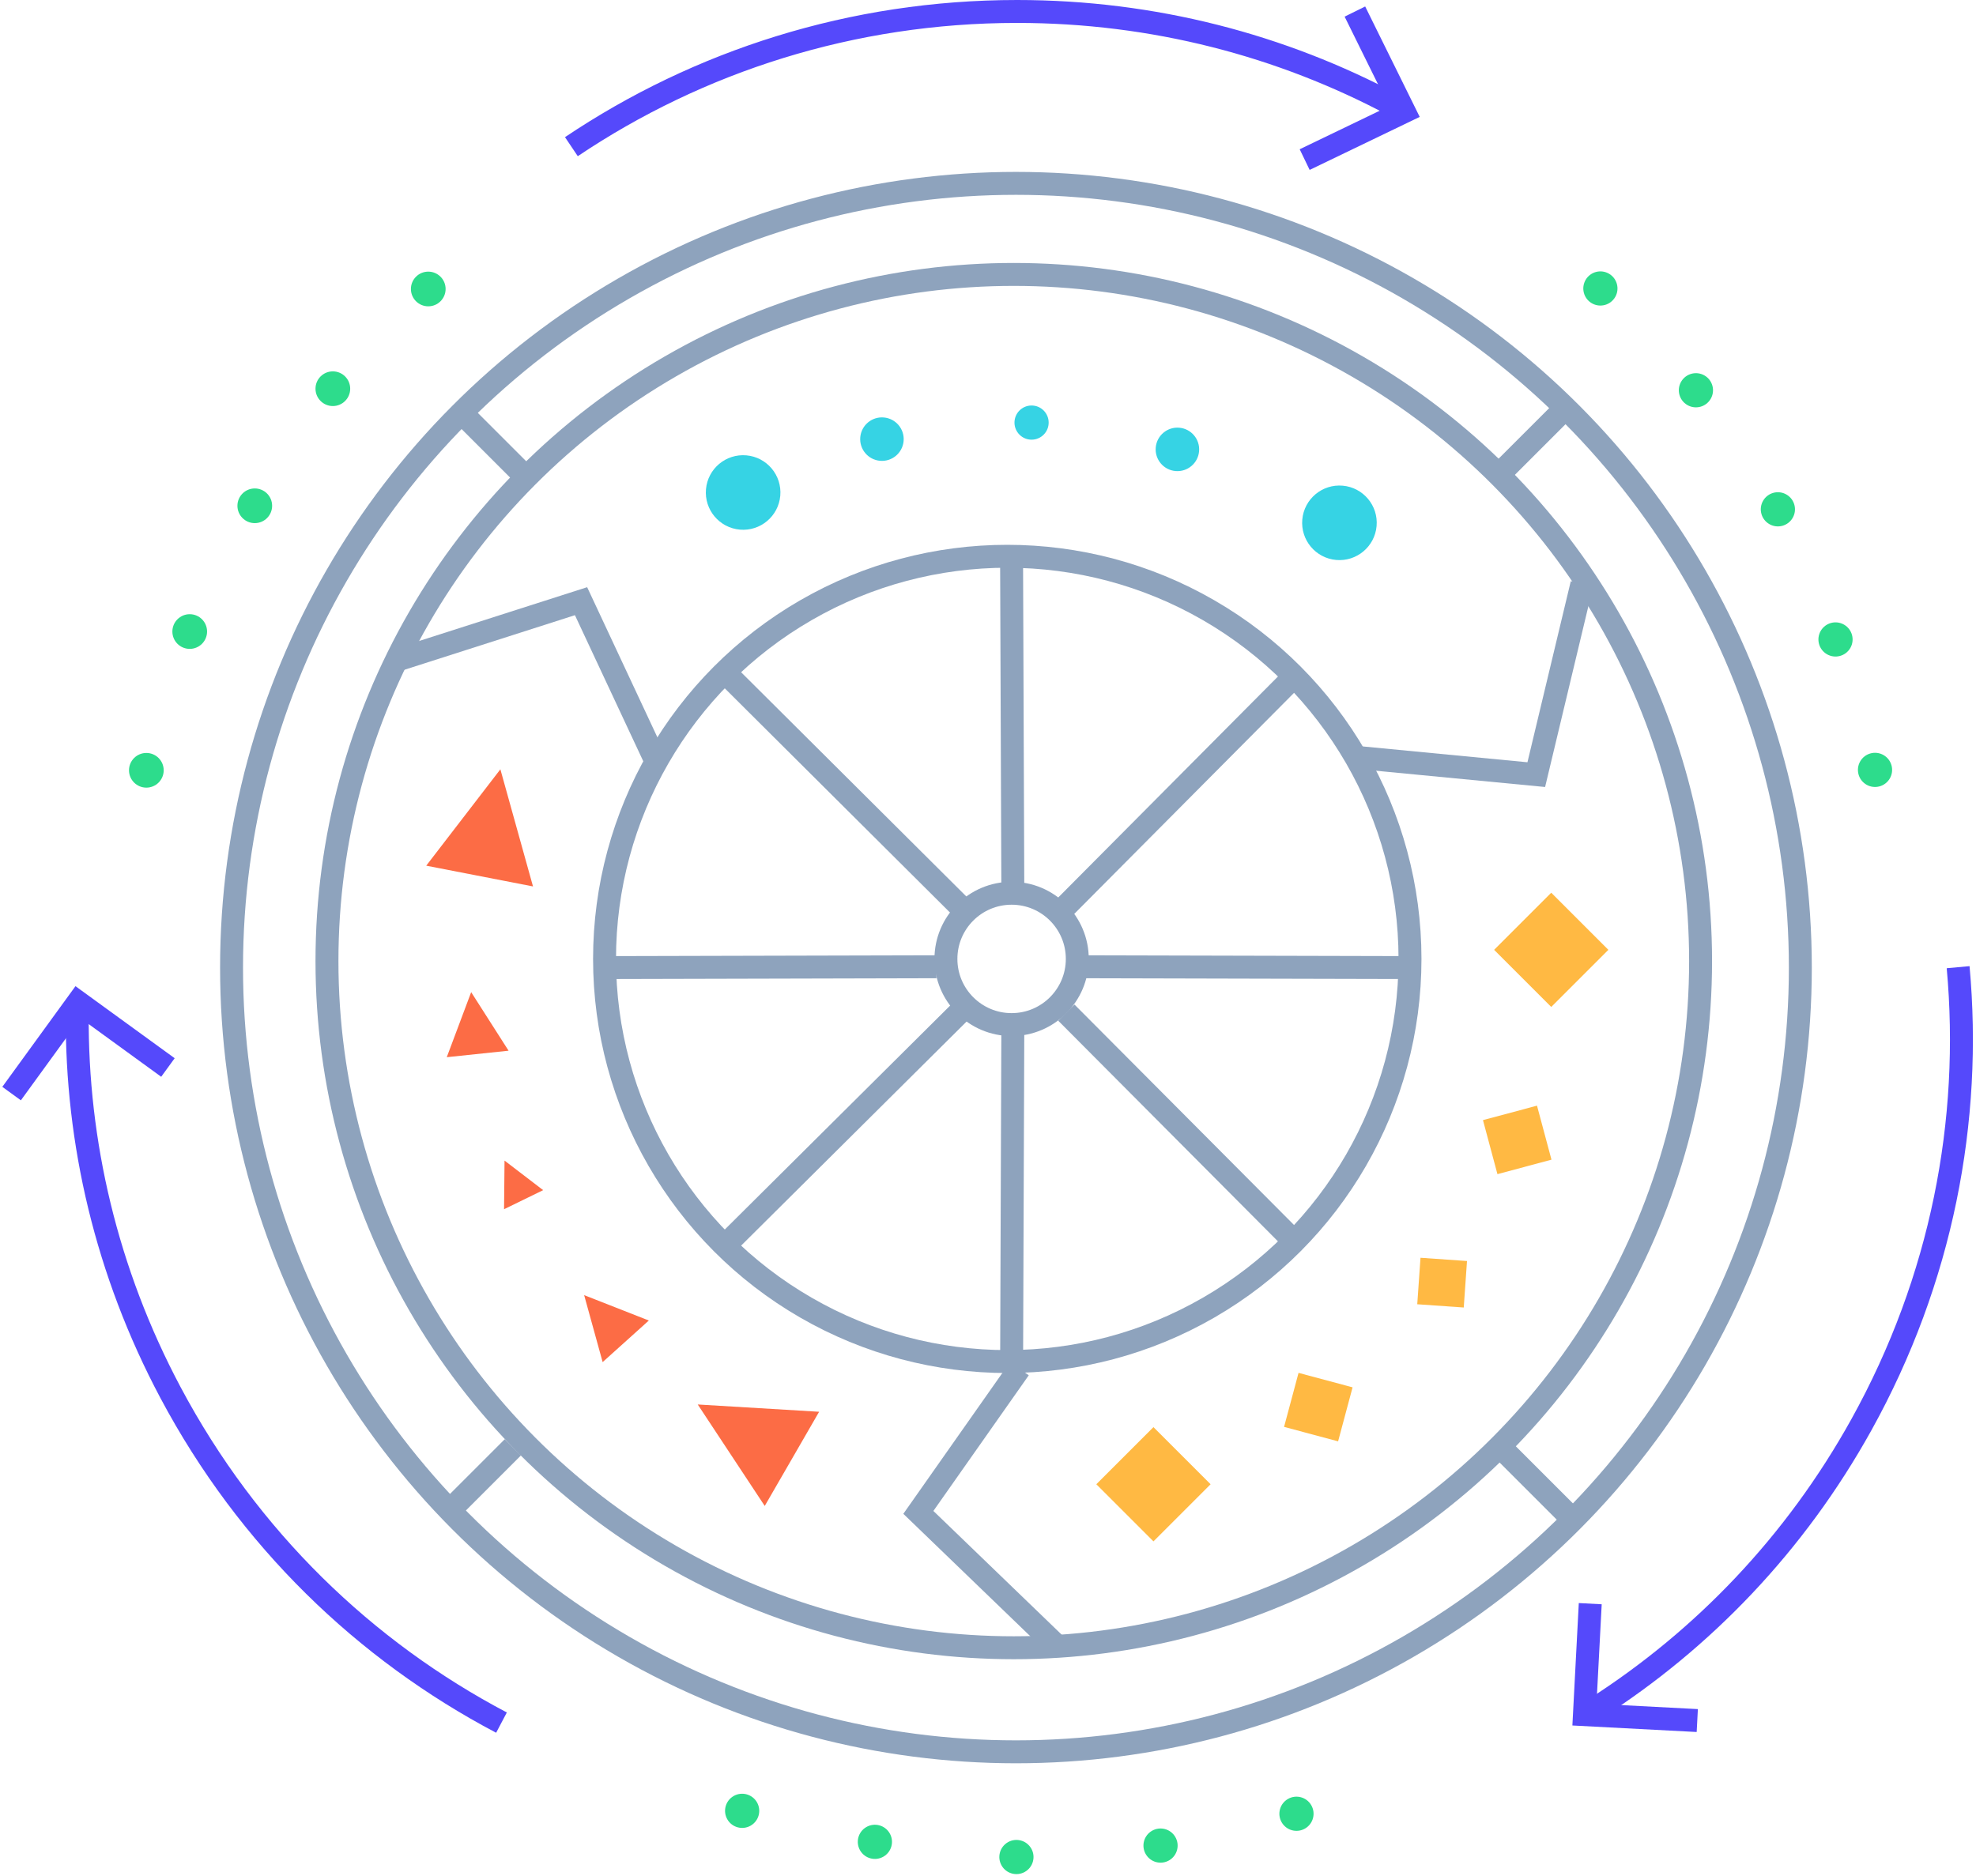
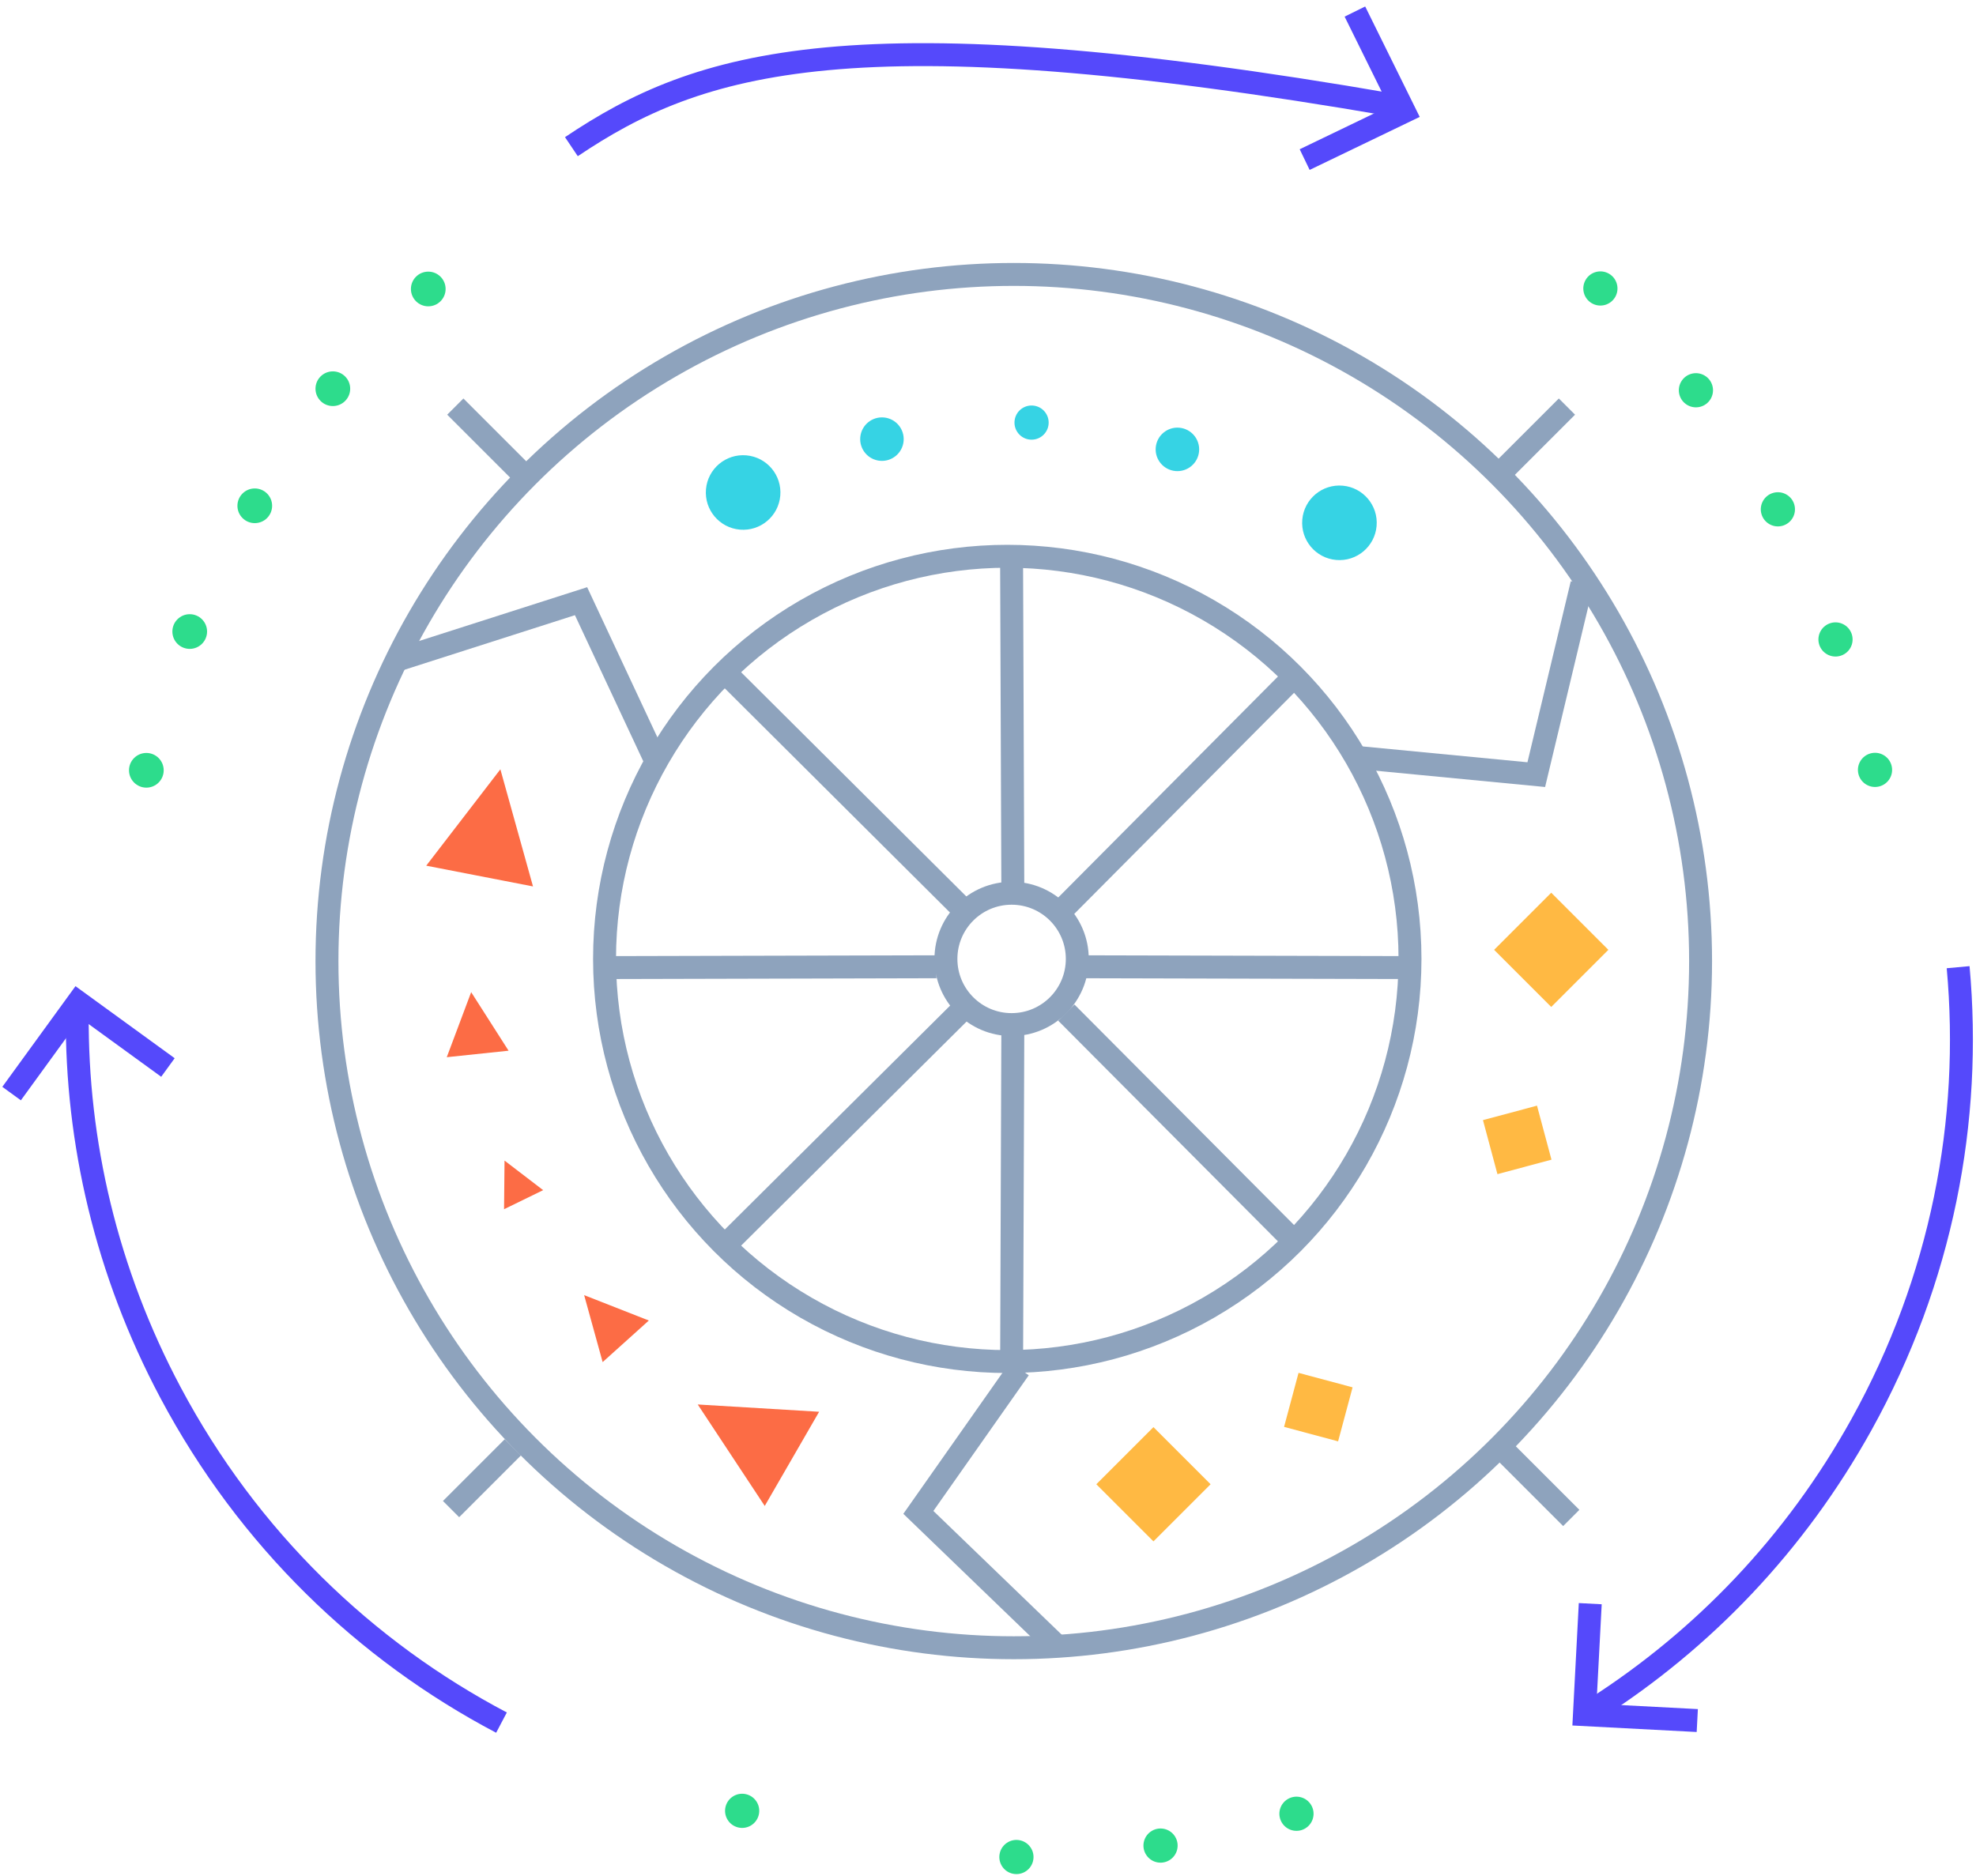
<svg xmlns="http://www.w3.org/2000/svg" width="517px" height="491px" viewBox="0 0 517 491" version="1.1">
  <title>69351366-CC3C-4A90-86DA-6F8118DE57AF</title>
  <g id="pillar-page" stroke="none" stroke-width="1" fill="none" fill-rule="evenodd">
    <g id="BLD-pillar-page" transform="translate(-884, -148)">
      <g id="inbound-marketing-flywheel" transform="translate(877.734, 151)">
        <line x1="400.006" y1="376.879" x2="417.373" y2="394.246" id="Path-16" stroke="#8EA3BD" stroke-width="6" />
        <line x1="124.279" y1="391.925" x2="140.45" y2="375.755" id="Path-16" stroke="#8EA3BD" stroke-width="6" />
        <line x1="398.871" y1="120.767" x2="416.238" y2="103.401" id="Path-16" stroke="#8EA3BD" stroke-width="6" />
        <line x1="125.393" y1="103.401" x2="142.76" y2="120.767" id="Path-16" stroke="#8EA3BD" stroke-width="6" />
        <circle id="Oval" stroke="#8EA3BD" stroke-width="6" cx="271.51" cy="248.513" r="179.697" />
-         <circle id="Oval" stroke="#8EA3BD" stroke-width="6" cx="272.078" cy="250.216" r="205.229" />
        <circle id="Oval" fill="#2DDC8C" transform="translate(44.557, 198.584) rotate(-90) translate(-44.557, -198.584) " cx="44.557" cy="198.584" r="4.539" />
        <circle id="Oval" fill="#2DDC8C" transform="translate(55.905, 162.271) rotate(-90) translate(-55.905, -162.271) " cx="55.905" cy="162.271" r="4.539" />
        <circle id="Oval" fill="#2DDC8C" transform="translate(72.926, 129.363) rotate(-90) translate(-72.926, -129.363) " cx="72.926" cy="129.363" r="4.539" />
        <circle id="Oval" fill="#2DDC8C" transform="translate(93.352, 98.725) rotate(-90) translate(-93.352, -98.725) " cx="93.352" cy="98.725" r="4.539" />
        <circle id="Oval" fill="#2DDC8C" transform="translate(118.317, 72.625) rotate(-90) translate(-118.317, -72.625) " cx="118.317" cy="72.625" r="4.539" />
        <circle id="Oval" fill="#2DDC8C" transform="translate(424.993, 72.493) rotate(-330) translate(-424.993, -72.493) " cx="424.993" cy="72.493" r="4.472" />
        <circle id="Oval" fill="#2DDC8C" transform="translate(449.987, 99.129) rotate(-330) translate(-449.987, -99.129) " cx="449.987" cy="99.129" r="4.472" />
        <circle id="Oval" fill="#2DDC8C" transform="translate(471.431, 130.287) rotate(-330) translate(-471.431, -130.287) " cx="471.431" cy="130.287" r="4.472" />
        <circle id="Oval" fill="#2DDC8C" transform="translate(486.509, 164.343) rotate(-330) translate(-486.509, -164.343) " cx="486.509" cy="164.343" r="4.472" />
        <circle id="Oval" fill="#2DDC8C" transform="translate(496.846, 198.477) rotate(-330) translate(-496.846, -198.477) " cx="496.846" cy="198.477" r="4.472" />
        <circle id="Oval" fill="#2DDC8C" transform="translate(345.475, 471.655) rotate(-210) translate(-345.475, -471.655) " cx="345.475" cy="471.655" r="4.472" />
        <circle id="Oval" fill="#2DDC8C" transform="translate(309.91, 479.983) rotate(-210) translate(-309.91, -479.983) " cx="309.91" cy="479.983" r="4.472" />
        <circle id="Oval" fill="#2DDC8C" transform="translate(272.204, 482.975) rotate(-210) translate(-272.204, -482.975) " cx="272.204" cy="482.975" r="4.472" />
-         <circle id="Oval" fill="#2DDC8C" transform="translate(235.172, 479.004) rotate(-210) translate(-235.172, -479.004) " cx="235.172" cy="479.004" r="4.472" />
        <line x1="271.266" y1="265" x2="270.943" y2="354.047" id="Path-16" stroke="#8EA3BD" stroke-width="6" />
        <line x1="270.943" y1="145.25" x2="271.266" y2="231" id="Path-16" stroke="#8EA3BD" stroke-width="6" />
        <line x1="377.043" y1="250.216" x2="289.266" y2="250" id="Path-16" stroke="#8EA3BD" stroke-width="6" />
        <line x1="251.266" y1="250" x2="163.708" y2="250.216" id="Path-16" stroke="#8EA3BD" stroke-width="6" />
        <line x1="259.266" y1="236" x2="195.481" y2="172.484" id="Path-16" stroke="#8EA3BD" stroke-width="6" />
        <line x1="346.405" y1="323.408" x2="285.266" y2="262" id="Path-16" stroke="#8EA3BD" stroke-width="6" />
        <line x1="346.405" y1="172.484" x2="283.266" y2="236" id="Path-16" stroke="#8EA3BD" stroke-width="6" />
        <line x1="258.266" y1="261" x2="195.481" y2="323.408" id="Path-16" stroke="#8EA3BD" stroke-width="6" />
        <circle id="Oval" stroke="#8EA3BD" stroke-width="6" cx="270.943" cy="247.946" r="17.185" />
        <circle id="Oval" fill="#2DDC8C" transform="translate(200.442, 470.889) rotate(-210) translate(-200.442, -470.889) " cx="200.442" cy="470.889" r="4.472" />
        <g id="Group-4" transform="translate(155.764, 0)" stroke="#5549FB" stroke-width="6">
-           <path d="M215.209,24.551 C185.879,8.89 152.301,0 116.62,0 C73.388,0 33.242,13.052 0,35.383" id="Oval" />
+           <path d="M215.209,24.551 C73.388,0 33.242,13.052 0,35.383" id="Oval" />
          <polyline id="Path-14" transform="translate(208.147, 22.74) rotate(-251) translate(-208.147, -22.74) " points="187.693 33.114 208.239 12.367 228.602 32.928" />
        </g>
        <g id="Group-3" transform="translate(475.256, 354.882) rotate(119) translate(-475.256, -354.882) translate(362.611, 331.862)" stroke="#5549FB" stroke-width="6">
          <path d="M215.759,24.919 C186.354,9.024 152.69,1.29007825e-13 116.918,1.29007825e-13 C73.575,1.29007825e-13 33.327,13.247 0,35.913" id="Oval" />
          <polyline id="Path-14" transform="translate(208.655, 23.031) rotate(-251) translate(-208.655, -23.031) " points="187.921 33.484 208.827 12.578 229.39 33.141" />
        </g>
        <g id="Group-3" transform="translate(73.208, 354.396) rotate(-118) translate(-73.208, -354.396) translate(-39.436, 331.376)" stroke="#5549FB" stroke-width="6">
          <path d="M215.759,24.919 C186.354,9.024 152.69,-2.58015649e-13 116.918,-2.58015649e-13 C73.575,-2.58015649e-13 33.327,13.247 -2.58015649e-13,35.913" id="Oval" />
          <polyline id="Path-14" transform="translate(208.655, 23.031) rotate(-251) translate(-208.655, -23.031) " points="187.921 33.484 208.827 12.578 229.39 33.141" />
        </g>
        <polygon id="Rectangle" fill="#FFB943" transform="translate(412.133, 245.569) rotate(-315) translate(-412.133, -245.569) " points="401.562 234.999 422.703 234.999 422.703 256.14 401.562 256.14" />
        <polygon id="Rectangle" fill="#FFB943" transform="translate(308.055, 385.424) rotate(-315) translate(-308.055, -385.424) " points="297.484 374.854 318.625 374.854 318.625 395.994 297.484 395.994" />
        <polygon id="Rectangle" fill="#FFB943" transform="translate(351.192, 365.236) rotate(-345) translate(-351.192, -365.236) " points="343.874 357.918 358.51 357.918 358.51 372.554 343.874 372.554" />
        <polygon id="Rectangle" fill="#FFB943" transform="translate(403.231, 295.308) rotate(-15) translate(-403.231, -295.308) " points="395.913 287.99 410.549 287.99 410.549 302.626 395.913 302.626" />
-         <polygon id="Rectangle" fill="#FFB943" transform="translate(383.584, 332.662) rotate(-356) translate(-383.584, -332.662) " points="377.485 326.564 389.682 326.564 389.682 338.76 377.485 338.76" />
        <circle id="Oval" stroke="#8EA3BD" stroke-width="6" cx="269.808" cy="247.946" r="105.37" />
        <polyline id="Path-15" stroke="#8EA3BD" stroke-width="6" points="109.239 170.036 158.29 154.328 178.46 197.449" />
        <polyline id="Path-15" stroke="#8EA3BD" stroke-width="6" points="420.164 149.789 408.216 199.719 362.291 195.301" />
        <polyline id="Path-15" stroke="#8EA3BD" stroke-width="6" points="282.858 427.806 246.545 392.786 272.978 355.181" />
        <circle id="Oval" fill="#36D3E4" transform="translate(200.698, 125.883) rotate(5) translate(-200.698, -125.883) " cx="200.698" cy="125.883" r="9.757" />
        <circle id="Oval" fill="#36D3E4" transform="translate(356.717, 133.82) rotate(5) translate(-356.717, -133.82) " cx="356.717" cy="133.82" r="9.757" />
        <circle id="Oval" fill="#36D3E4" transform="translate(237.017, 111.92) rotate(5) translate(-237.017, -111.92) " cx="237.017" cy="111.92" r="5.692" />
        <circle id="Oval" fill="#36D3E4" transform="translate(314.323, 114.602) rotate(5) translate(-314.323, -114.602) " cx="314.323" cy="114.602" r="5.692" />
        <circle id="Oval" fill="#36D3E4" transform="translate(276.166, 107.591) rotate(5) translate(-276.166, -107.591) " cx="276.166" cy="107.591" r="4.472" />
        <polygon id="Triangle" fill="#FC6C45" transform="translate(134.469, 212.294) rotate(11) translate(-134.469, -212.294) " points="134.469 198.064 148.698 226.523 120.239 226.523" />
        <polygon id="Triangle" fill="#FC6C45" transform="translate(201.144, 371.663) rotate(-60) translate(-201.144, -371.663) " points="201.144 357.434 215.373 385.893 186.914 385.893" />
        <polygon id="Triangle" fill="#FC6C45" transform="translate(164.543, 341.974) rotate(-42) translate(-164.543, -341.974) " points="164.543 333.843 172.674 350.105 156.412 350.105" />
        <polygon id="Triangle" fill="#FC6C45" transform="translate(140.767, 305.837) rotate(-26) translate(-140.767, -305.837) " points="140.767 300.145 146.459 311.529 135.075 311.529" />
        <polygon id="Triangle" fill="#FC6C45" transform="translate(130.393, 264.729) rotate(-6) translate(-130.393, -264.729) " points="130.393 256.598 138.524 272.86 122.262 272.86" />
      </g>
    </g>
  </g>
</svg>